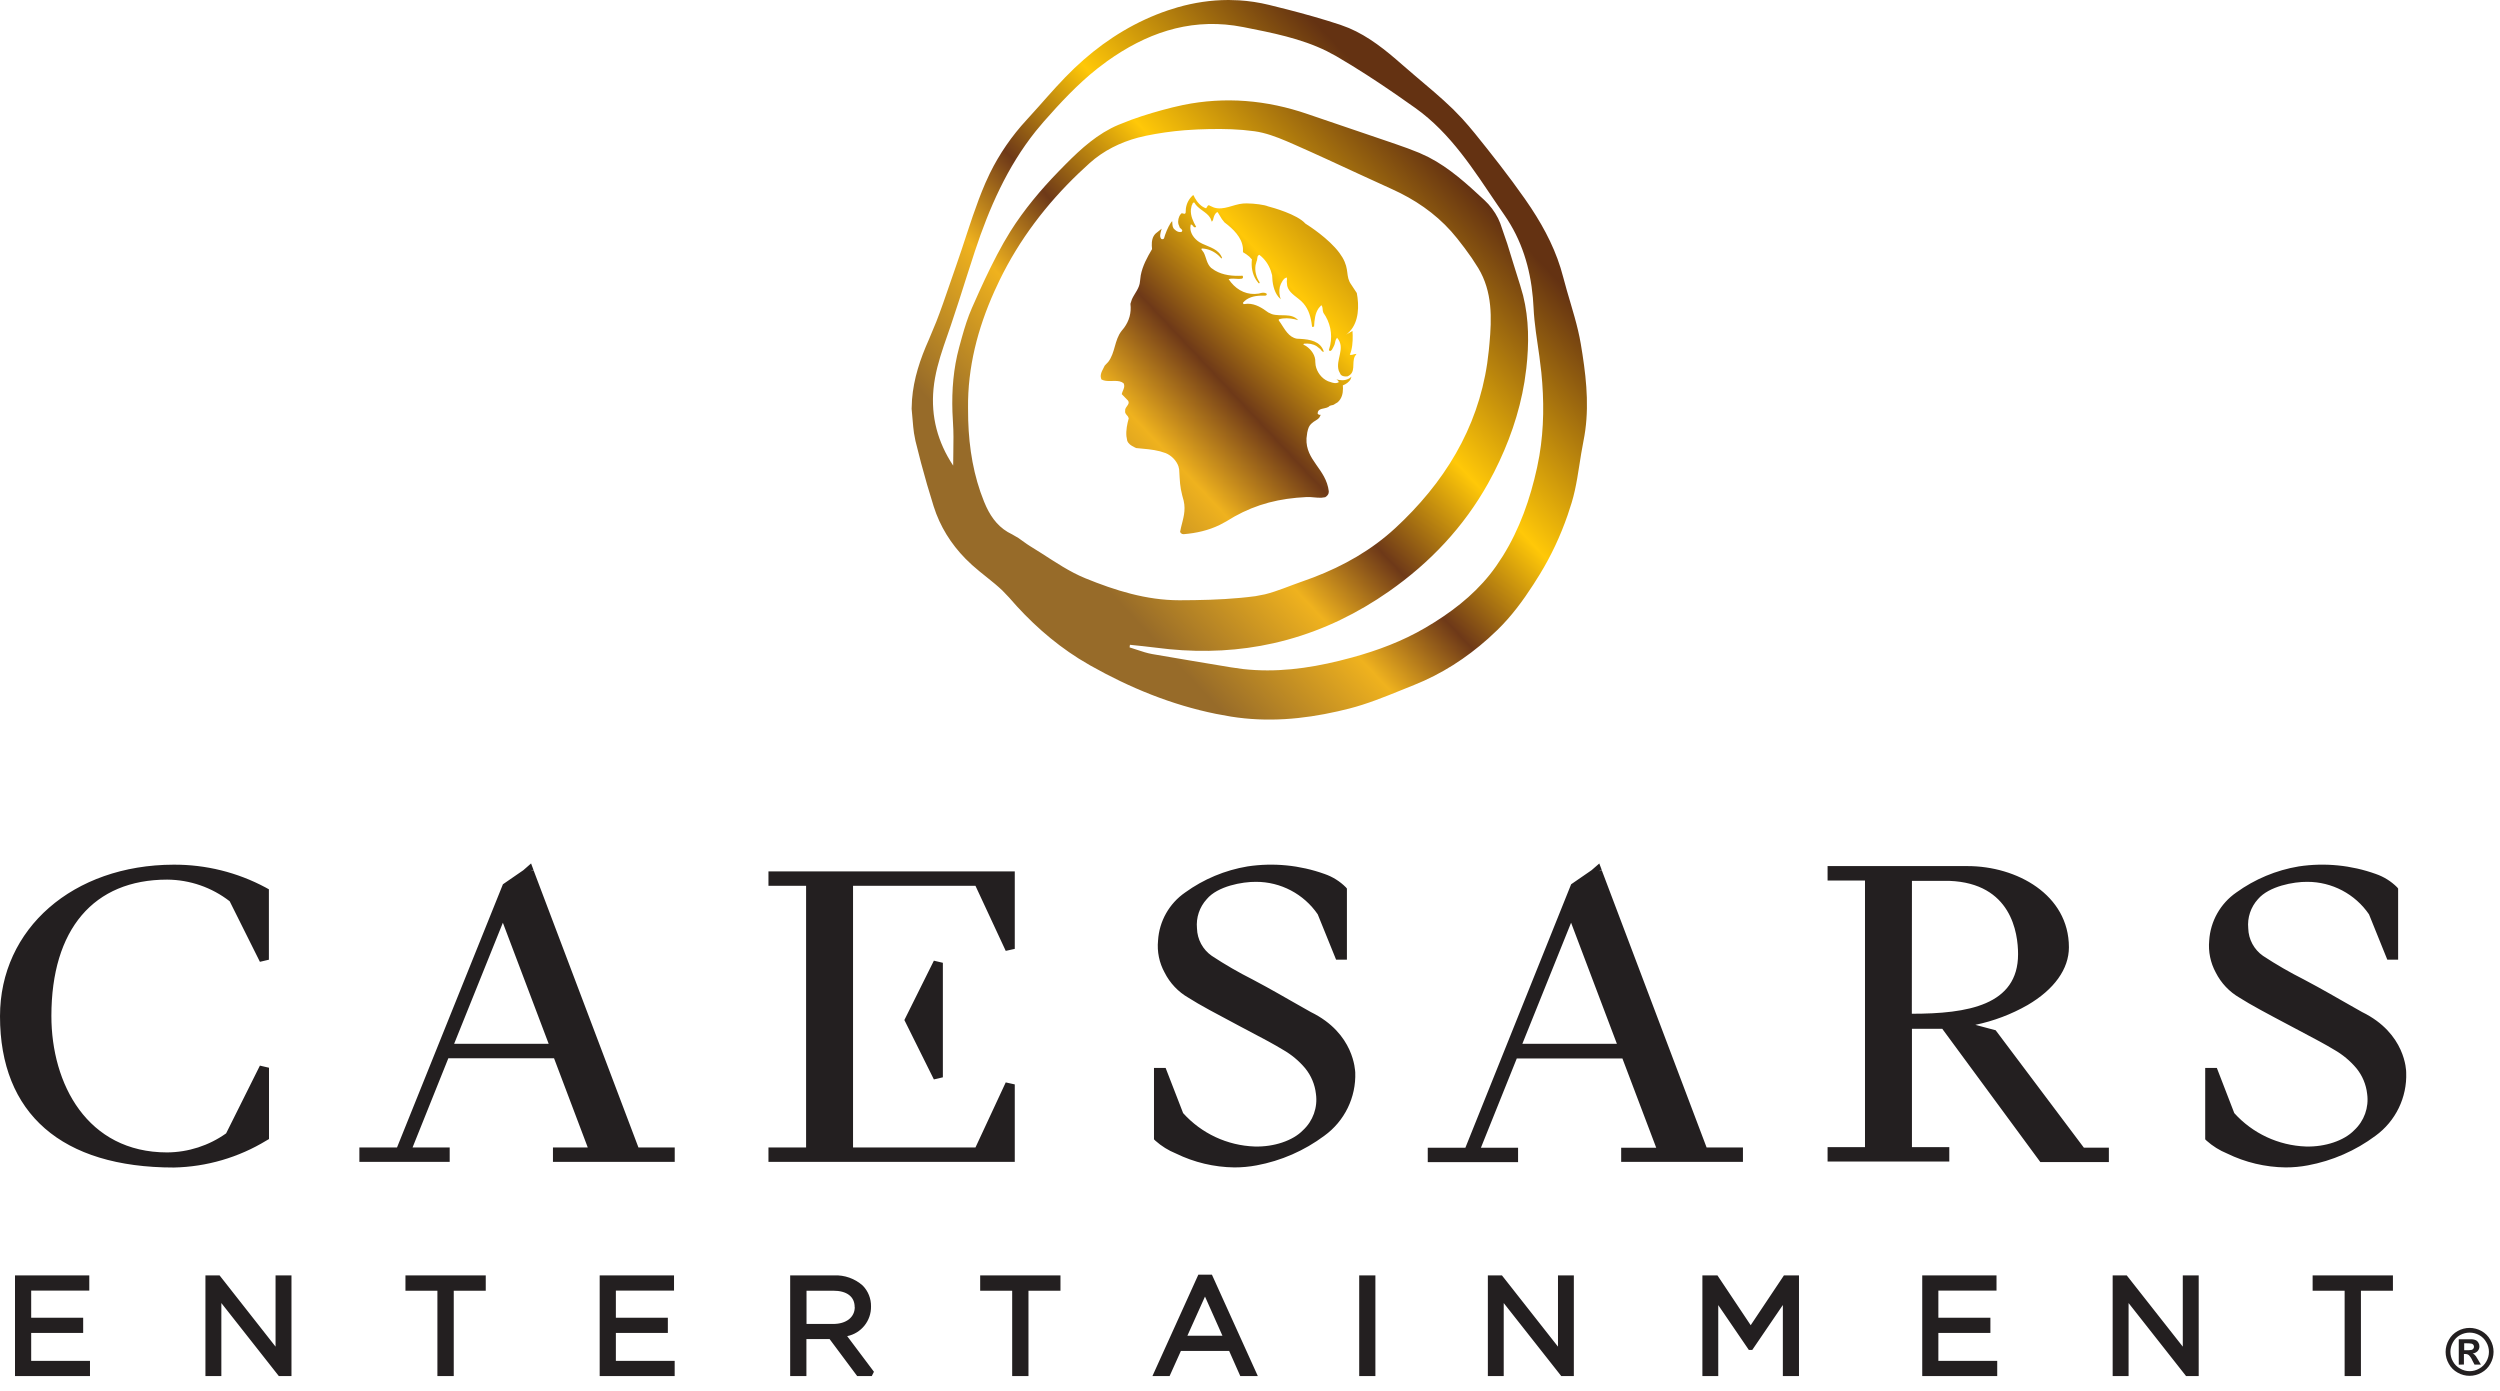
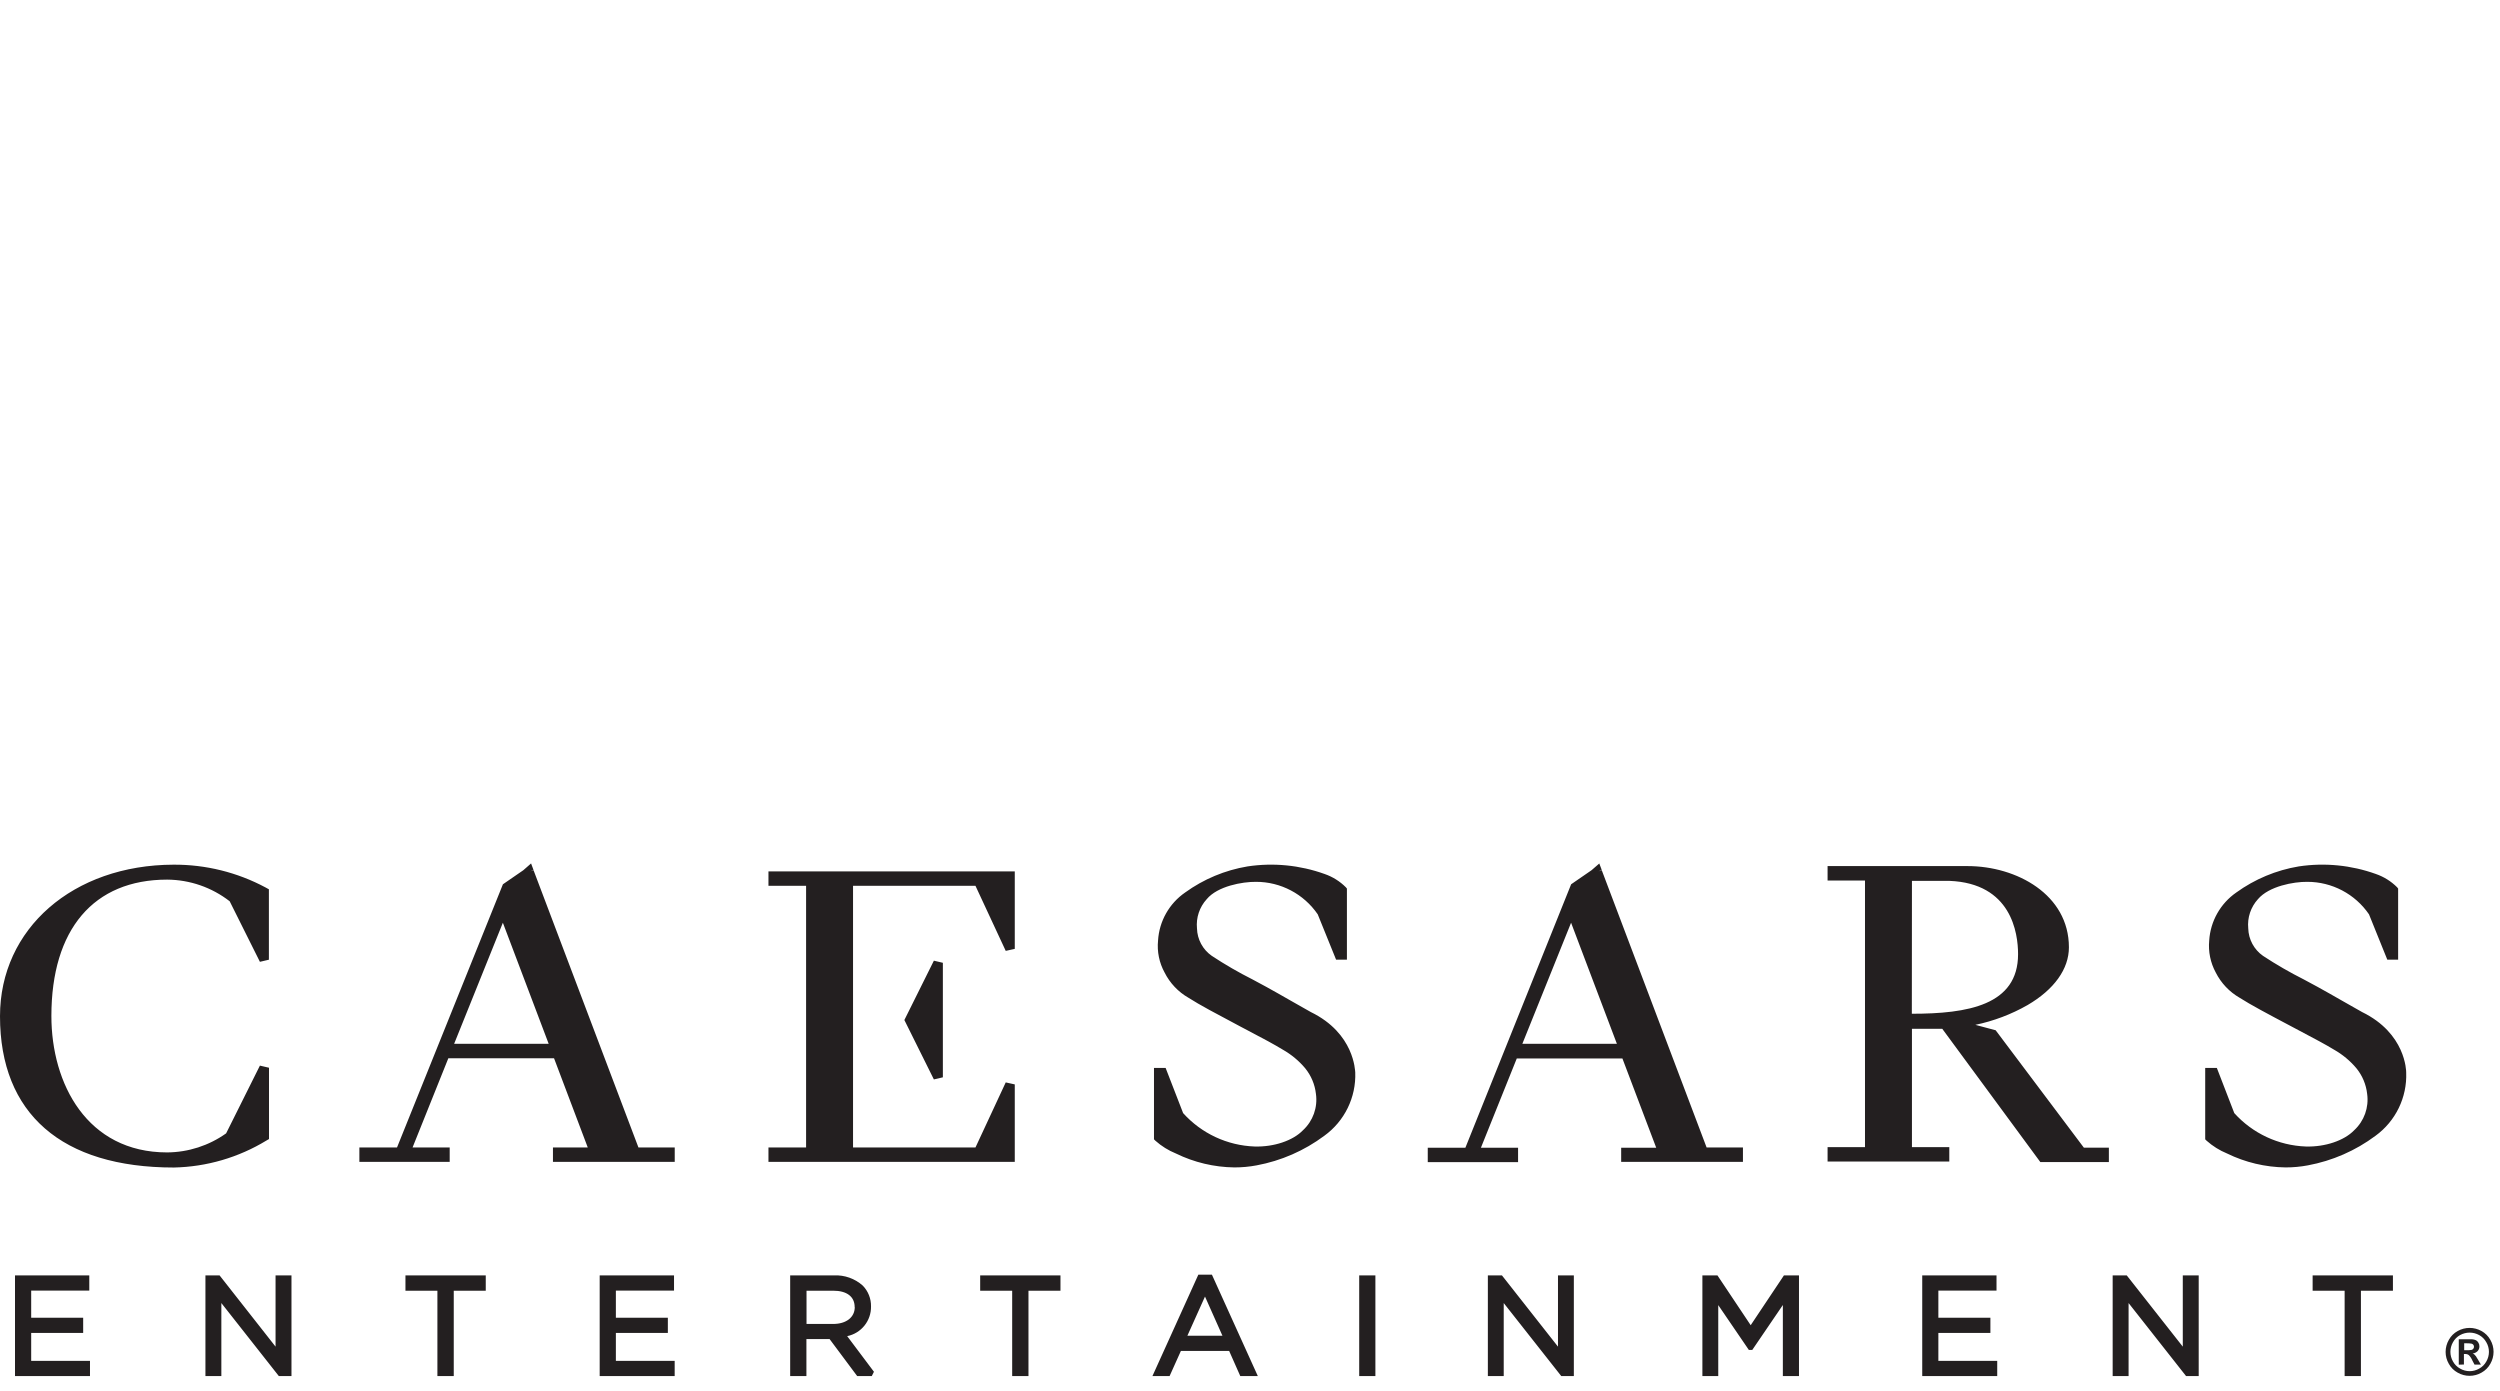
<svg xmlns="http://www.w3.org/2000/svg" width="656" height="365" xml:space="preserve" overflow="hidden">
  <defs>
    <linearGradient x1="286.442" y1="150.378" x2="389.792" y2="53.382" gradientUnits="userSpaceOnUse" spreadMethod="pad" id="fill0">
      <stop offset="0" stop-color="#976B29" stop-opacity="1" />
      <stop offset="0.254" stop-color="#EFB21E" stop-opacity="1" />
      <stop offset="0.418" stop-color="#6E3918" stop-opacity="1" />
      <stop offset="0.632" stop-color="#FFC808" stop-opacity="1" />
      <stop offset="1" stop-color="#643212" stop-opacity="1" />
    </linearGradient>
  </defs>
  <g>
    <g>
      <g>
        <g>
          <g>
            <path d="M266.277 284.548 263.904 284.023 255.961 301.101 223.837 301.101 223.837 232.433 255.961 232.433 263.904 249.511 266.277 248.985 266.277 228.653 201.643 228.653 201.643 232.433 211.518 232.433 211.518 301.101 201.643 301.101 201.643 304.88 266.277 304.88 266.277 284.548ZM245.05 283.241 247.408 282.687 247.408 252.637 245.05 252.083 237.306 267.655 245.05 283.241ZM139.994 228.326 139.141 228.653 139.98 228.241 139.354 226.565 137.308 228.355 131.966 232.035 104.175 301.101 94.3 301.101 94.3 304.88 117.999 304.88 117.999 301.101 108.253 301.101 117.644 277.686 145.379 277.686 154.23 301.101 145.095 301.101 145.095 304.88 177.049 304.88 177.049 301.101 167.529 301.101 139.994 228.326ZM119.165 273.892 131.952 242.123 143.972 273.892 119.165 273.892ZM425.395 304.88 457.349 304.88 457.349 301.101 447.815 301.101 420.294 228.326 419.442 228.653 420.28 228.227 419.655 226.579 417.609 228.355 412.266 232.035 384.518 301.158 374.643 301.158 374.643 304.937 398.342 304.937 398.342 301.158 388.595 301.158 398.001 277.743 425.722 277.743 434.588 301.158 425.395 301.158 425.395 304.88ZM399.465 273.892 412.252 242.123 424.272 273.892 399.465 273.892ZM523.659 270.34 518.331 268.919C523.139 267.916 527.76 266.166 532.028 263.733 539.032 259.641 542.883 254.257 542.883 248.573 542.883 234.749 529.172 227.261 516.271 227.261L479.557 227.261 479.557 231.054 489.374 231.054 489.374 301.016 479.557 301.016 479.557 304.795 511.497 304.795 511.497 301.016 501.693 301.016 501.693 269.957 509.65 269.957 535.381 304.923 553.368 304.923 553.368 301.144 546.804 301.144 523.659 270.34ZM501.693 231.14 511.497 231.14C527.779 231.751 529.541 244.808 529.541 250.378 529.541 263.79 516.313 266.007 501.665 266.007L501.693 231.14ZM343.967 265.566C343.882 265.566 335.187 260.537 332.26 258.945L328.651 256.999C324.982 255.151 321.424 253.092 317.995 250.832 315.611 249.185 314.159 246.497 314.087 243.6 313.819 240.801 314.748 238.018 316.645 235.942 319.487 232.518 326.022 231.353 329.589 231.395 336.06 231.39 342.116 234.581 345.772 239.92L350.588 251.813 353.43 251.813 353.43 233.157 353.146 232.816C351.578 231.248 349.673 230.057 347.576 229.335 341.106 227.007 334.158 226.324 327.358 227.346 321.442 228.335 315.836 230.679 310.976 234.194 306.797 237.08 304.177 241.728 303.872 246.797 303.583 249.706 304.183 252.633 305.591 255.194 306.984 257.969 309.163 260.272 311.857 261.815 314.812 263.705 319.075 265.964 325.525 269.388L327.386 270.369C331.649 272.599 334.363 274.063 336.65 275.455 338.857 276.71 340.824 278.346 342.461 280.286 344.041 282.219 345.028 284.568 345.303 287.049 345.801 290.594 344.527 294.158 341.893 296.583 339.279 299.297 334.292 300.987 329.233 300.845 322.043 300.59 315.264 297.426 310.45 292.079L305.861 280.229 302.806 280.229 302.806 298.956 303.175 299.325C304.766 300.742 306.587 301.877 308.56 302.678 313.342 305.017 318.583 306.265 323.905 306.33 325.864 306.333 327.82 306.152 329.745 305.79 336.176 304.595 342.246 301.941 347.491 298.032 352.815 294.191 355.866 287.941 355.618 281.38 355.547 280.996 355.433 271.164 343.967 265.566ZM631.386 281.423C631.386 280.996 631.272 271.164 619.82 265.566 619.735 265.566 611.04 260.537 608.113 258.945L604.504 256.999C600.833 255.147 597.27 253.089 593.833 250.832 591.459 249.178 590.013 246.493 589.94 243.6 589.668 240.803 590.592 238.021 592.484 235.942 595.396 232.518 601.89 231.353 605.427 231.395 611.904 231.386 617.966 234.576 621.625 239.92L626.427 251.813 629.269 251.813 629.269 233.157 628.999 232.816C627.429 231.25 625.525 230.06 623.429 229.335 616.954 227.007 610.002 226.323 603.197 227.346 597.276 228.334 591.665 230.678 586.8 234.194 582.63 237.088 580.012 241.731 579.696 246.797 579.422 249.705 580.021 252.628 581.415 255.194 582.813 257.966 584.991 260.267 587.681 261.815 590.622 263.691 594.871 265.95 601.293 269.346L603.268 270.397C607.445 272.599 610.201 274.063 612.489 275.455 614.695 276.71 616.663 278.346 618.3 280.286 619.883 282.217 620.87 284.567 621.142 287.049 621.635 290.594 620.361 294.155 617.732 296.583 615.117 299.297 610.116 300.987 605.072 300.845 597.879 300.586 591.097 297.423 586.275 292.079L581.7 280.229 578.645 280.229 578.645 298.956 579.014 299.325C580.603 300.738 582.418 301.871 584.385 302.678 589.171 305.018 594.417 306.265 599.744 306.33 601.703 306.333 603.658 306.152 605.584 305.79 612.014 304.595 618.085 301.941 623.33 298.032 628.62 294.188 631.643 287.957 631.386 281.423ZM70.587 298.885 70.587 280.172 68.2 279.618 59.334 297.393C54.813 300.61 49.41 302.357 43.861 302.394 22.875 302.394 13.484 284.421 13.484 266.603 13.484 243.87 24.552 230.813 43.861 230.813 49.808 230.848 55.577 232.846 60.271 236.496L68.2 252.381 70.558 251.827 70.558 233.356 69.691 232.873C62.264 228.898 53.961 226.842 45.537 226.891 19.181 226.962 2.97943e-11 243.657 2.97943e-11 266.66 2.97943e-11 292.235 16.197 306.358 45.623 306.358 54.216 306.18 62.609 303.729 69.947 299.254L70.587 298.885ZM8.184 349.764 21.824 349.764 21.824 345.772 8.184 345.772 8.184 338.653 23.429 338.653 23.429 334.661 3.936 334.661 3.936 361.088 23.614 361.088 23.614 357.096 8.184 357.096 8.184 349.764ZM72.306 353.359 57.614 334.661 53.906 334.661 53.906 361.088 58.083 361.088 58.083 341.921 73.172 361.088 76.483 361.088 76.483 334.661 72.306 334.661 72.306 353.359ZM106.391 338.682 114.774 338.682 114.774 361.088 119.065 361.088 119.065 338.682 127.462 338.682 127.462 334.661 106.391 334.661 106.391 338.682ZM161.605 349.764 175.244 349.764 175.244 345.772 161.605 345.772 161.605 338.653 176.864 338.653 176.864 334.661 157.356 334.661 157.356 361.088 177.035 361.088 177.035 357.096 161.605 357.096 161.605 349.764ZM228.554 342.802C228.59 340.775 227.818 338.817 226.408 337.361 224.329 335.494 221.598 334.524 218.807 334.661L207.341 334.661 207.341 361.088 211.603 361.088 211.603 351.37 217.684 351.37 224.931 361.088 228.753 361.088 229.321 359.952 222.302 350.603C225.994 349.85 228.623 346.57 228.554 342.802ZM224.291 342.973C224.291 345.672 222.046 347.406 218.608 347.406L211.632 347.406 211.632 338.682 218.636 338.682C222.203 338.682 224.263 340.231 224.263 342.973L224.291 342.973ZM257.198 338.682 265.595 338.682 265.595 361.088 269.871 361.088 269.871 338.682 278.268 338.682 278.268 334.661 257.198 334.661 257.198 338.682ZM314.443 334.476 302.394 361.088 306.898 361.088 309.868 354.481 322.527 354.481 325.454 361.088 330.057 361.088 318.009 334.476 314.443 334.476ZM320.765 350.489 311.573 350.489 316.19 340.216 320.765 350.489ZM356.655 334.661 360.904 334.661 360.904 361.088 356.655 361.088 356.655 334.661ZM408.814 353.359 394.108 334.661 390.414 334.661 390.414 361.088 394.577 361.088 394.577 341.921 409.68 361.088 412.977 361.088 412.977 334.661 408.814 334.661 408.814 353.359ZM459.381 347.733 450.657 334.661 446.707 334.661 446.707 361.088 450.87 361.088 450.87 342.461 458.898 354.226 459.793 354.226 467.821 342.433 467.821 361.088 472.055 361.088 472.055 334.661 468.105 334.661 459.381 347.733ZM508.627 349.764 522.281 349.764 522.281 345.772 508.627 345.772 508.627 338.653 523.886 338.653 523.886 334.661 504.393 334.661 504.393 361.088 524.071 361.088 524.071 357.096 508.627 357.096 508.627 349.764ZM572.763 353.359 558.057 334.661 554.363 334.661 554.363 361.088 558.54 361.088 558.54 341.921 573.629 361.088 576.94 361.088 576.94 334.661 572.763 334.661 572.763 353.359ZM606.834 338.682 615.231 338.682 615.231 361.088 619.508 361.088 619.508 338.682 627.905 338.682 627.905 334.661 606.834 334.661 606.834 338.682ZM648.024 348.443C649.113 348.445 650.183 348.724 651.135 349.253 652.116 349.788 652.924 350.592 653.465 351.569 654.593 353.515 654.593 355.916 653.465 357.863 652.925 358.836 652.123 359.639 651.15 360.179 649.21 361.295 646.823 361.295 644.884 360.179 643.907 359.643 643.104 358.84 642.568 357.863 642.016 356.914 641.726 355.835 641.729 354.737 641.731 353.625 642.025 352.532 642.582 351.569 643.119 350.588 643.928 349.784 644.912 349.253 645.863 348.722 646.934 348.443 648.024 348.443ZM648.024 349.679C647.154 349.68 646.299 349.9 645.537 350.318 644.747 350.753 644.097 351.404 643.662 352.194 642.761 353.76 642.761 355.686 643.662 357.252 644.092 358.037 644.738 358.683 645.523 359.113 647.076 360.024 649 360.024 650.553 359.113 651.338 358.683 651.984 358.037 652.414 357.252 652.858 356.488 653.094 355.621 653.096 354.737 653.099 353.842 652.859 352.963 652.4 352.194 651.965 351.404 651.315 350.753 650.524 350.318 649.762 349.9 648.907 349.68 648.038 349.679L648.024 349.679ZM645.182 358.09 645.182 351.427 648.677 351.427C649.042 351.446 649.4 351.538 649.729 351.697 649.986 351.851 650.197 352.072 650.34 352.336 650.512 352.623 650.6 352.953 650.595 353.288 650.606 353.745 650.437 354.189 650.127 354.524 649.774 354.885 649.307 355.111 648.805 355.163 648.97 355.216 649.124 355.297 649.26 355.405 649.427 355.561 649.579 355.732 649.715 355.916 649.715 355.988 649.928 356.257 650.212 356.741L650.993 358.076 649.317 358.076 648.748 356.996C648.531 356.466 648.213 355.984 647.811 355.575 647.545 355.376 647.219 355.275 646.887 355.291L646.532 355.291 646.532 358.048 645.182 358.09ZM646.603 354.297 647.143 354.297C647.618 354.316 648.094 354.287 648.564 354.211 648.741 354.159 648.896 354.049 649.004 353.899 649.115 353.751 649.175 353.572 649.175 353.387 649.175 353.21 649.12 353.036 649.018 352.89 648.904 352.74 648.745 352.63 648.564 352.578 648.095 352.495 647.619 352.462 647.143 352.478L646.603 352.478 646.603 354.297Z" fill="#231F20" fill-rule="nonzero" fill-opacity="1" transform="scale(1 1)" />
-             <path d="M322.481 0.002 325.103 0.086C327.729 0.247 330.362 0.641 332.993 1.285L337.693 2.461C342.387 3.668 347.059 4.976 351.655 6.492L353.942 7.353C359.161 9.567 363.595 13.149 367.868 16.913L371.248 19.824C374.651 22.71 378.093 25.555 381.287 28.657L383.657 31.108C385.961 33.629 388.086 36.336 390.212 39.012L393.604 43.343C395.844 46.249 398.033 49.194 400.136 52.195L401.758 54.579C405.453 60.187 408.502 66.13 410.189 72.744L411.148 76.242C412.488 80.893 414.004 85.509 414.801 90.25L415.254 93.055C416.406 100.547 417.046 108.12 415.502 115.726L414.912 118.977C414.193 123.331 413.668 127.736 412.401 131.921L411.339 135.189C409.462 140.599 407.036 145.823 403.998 150.767L402.363 153.369C399.593 157.667 396.569 161.75 392.893 165.324L390.466 167.585C384.706 172.723 378.26 176.873 371.026 179.752L367.668 181.107C363.19 182.925 358.694 184.737 354.048 185.926L351 186.66C341.842 188.731 332.55 189.558 323.041 188.039L319.1 187.325C307.368 184.946 296.447 180.46 286.054 174.598L283.052 172.806C276.173 168.465 270.148 163.022 264.771 156.773L263.003 154.926C260.525 152.567 257.63 150.573 255.075 148.264L253.372 146.632C249.534 142.726 246.658 138.143 244.991 132.862L243.273 127.187C242.172 123.389 241.156 119.564 240.223 115.723L239.829 113.645C239.525 111.544 239.449 109.388 239.21 107.271L239.312 104.871C239.741 99.332 241.458 94.198 243.751 89.073L245.703 84.375C246.318 82.793 246.902 81.196 247.47 79.593L250.813 69.948 252.318 65.546C254.277 59.658 256.108 53.718 258.557 48.044L259.742 45.475C262.238 40.395 265.489 35.675 269.387 31.457L272.496 28.012C275.579 24.54 278.625 21.032 281.978 17.843L284.372 15.659C290.865 9.984 298.23 5.512 306.438 2.724L309.025 1.916C313.353 0.682 317.762 0.016 322.205 0.002L322.481 0.002ZM323.83 6.698C311.536 4.974 300.614 8.846 290.51 16.059L287.87 18.051C282.711 22.156 278.238 26.957 273.888 31.902L271.778 34.417C264.297 43.776 259.563 54.594 255.808 65.925L253.711 72.403C252.333 76.728 250.974 81.06 249.508 85.355L247.622 90.817C246.396 94.465 245.326 98.152 244.953 102.033 244.252 109.319 246.031 116.003 250.111 122.172L250.155 118.413C250.198 115.906 250.234 113.399 250.065 110.906L249.919 108.044C249.731 102.331 250.179 96.687 251.683 91.136L252.401 88.517C253.136 85.898 253.943 83.294 255.028 80.825L256.969 76.467C258.941 72.119 261.023 67.817 263.363 63.673L265.105 60.753C268.721 55.004 273.101 49.786 277.858 44.897L279.609 43.112C283.718 38.969 288.044 35.049 293.484 32.754L296.957 31.395C300.47 30.118 304.088 29.079 307.705 28.171L310.461 27.545C321.474 25.307 332.382 26.235 343.127 29.935L353.162 33.352 363.197 36.768 366.301 37.831C368.369 38.543 370.429 39.279 372.444 40.12L374.876 41.254C380.41 44.103 384.992 48.32 389.524 52.525L390.552 53.572C391.877 55.046 392.998 56.815 393.669 58.612L395.512 63.978C396.663 67.584 397.702 71.233 398.881 74.83L399.656 77.518C401.232 83.812 401.224 90.251 400.511 96.626L400.019 100.19C398.663 108.455 395.871 116.362 392.046 123.891L390.494 126.802C384.087 138.266 375.28 147.622 364.453 155.19L361.352 157.269C353.001 162.635 343.981 166.559 334.246 168.762L330.845 169.455C321.764 171.104 312.579 171.174 303.367 169.954L299.933 169.555 296.493 169.196 296.448 169.537 296.402 169.877 298.364 170.513C299.67 170.95 300.977 171.382 302.319 171.624L312.637 173.38 322.962 175.102 326.167 175.558C334.699 176.516 343.116 175.435 351.434 173.392L354.798 172.52C361.494 170.682 367.986 168.265 374.057 164.702L376.436 163.258C382.703 159.319 388.312 154.651 392.603 148.533L394.344 145.898C398.773 138.782 401.519 130.943 403.329 122.678L403.932 119.567C405.163 112.307 405.178 105.033 404.447 97.718L403.927 93.478C403.335 89.244 402.605 85.023 402.407 80.772L402.228 78.135C401.525 70.283 399.292 62.947 394.77 56.445L393.04 53.925C386.737 44.644 380.75 35.021 371.385 28.341L366.315 24.783C361.214 21.264 356.011 17.88 350.668 14.765L348.142 13.411C341.312 10.05 333.765 8.6 326.308 7.119ZM326.216 34.109C322.239 33.767 318.2 33.804 314.214 33.967L310.81 34.176C307.404 34.454 304.001 34.939 300.669 35.629L298.639 36.109C293.945 37.359 289.558 39.535 285.919 42.798L283.042 45.464C274.563 53.587 267.493 62.825 262.288 73.524L260.919 76.454C256.527 86.254 253.898 96.419 254.015 107.083L254.057 110.291C254.285 117.727 255.466 124.834 258.222 131.648L258.807 132.991C260.249 136.064 262.278 138.678 265.603 140.228L267.226 141.169C268.272 141.873 269.267 142.687 270.347 143.339L273.19 145.116C276.963 147.534 280.695 150.064 284.777 151.732 292.623 154.936 300.822 157.507 309.443 157.507L309.576 157.507 313.553 157.472C318.859 157.389 324.176 157.136 329.412 156.436L331.91 155.955C335.22 155.138 338.449 153.7 341.704 152.581L344.696 151.494C352.601 148.462 359.915 144.327 366.173 138.53L368.396 136.407C380.749 124.234 388.898 109.683 390.655 92.027L390.831 90.199C391.448 83.474 391.646 76.549 387.89 70.334L386.167 67.666C384.967 65.917 383.676 64.223 382.359 62.565L380.786 60.701C376.469 55.889 371.202 52.309 365.246 49.624L356.715 45.72C351.037 43.096 345.367 40.455 339.643 37.937L337.609 37.054C334.874 35.892 332.052 34.839 329.185 34.441ZM313.195 51.238 313.525 51.93C314.164 53.099 315.23 54.293 316.476 54.654L316.656 54.41C316.868 54.05 317.008 53.624 317.537 54.018L318.525 54.453C321.135 55.281 323.575 53.611 326.22 53.401L327.148 53.372C329.147 53.379 331.866 53.751 332.716 54.146L332.843 54.179C333.837 54.439 340.384 56.222 342.529 58.668L342.63 58.731C343.422 59.227 348.677 62.598 351.464 66.365L352.237 67.522C354.18 70.804 352.97 72.467 354.573 74.694L356.023 76.894 356.216 78.102C356.685 81.761 356.123 85.684 353.236 87.789L354.89 86.852 354.946 88.005C354.982 89.648 354.834 91.639 354.186 93.101L354.731 93.122C355.057 93.062 355.344 92.898 355.789 92.88L355.934 92.88 355.496 93.52C354.63 95.321 355.93 97.771 353.555 98.77L353.089 98.78C352.612 98.768 352.122 98.671 351.795 98.281L351.311 97.325C350.327 94.432 353.234 91.335 350.844 88.619L350.538 89.089C350.32 89.611 350.311 90.257 350.038 90.752L349.789 91.24C349.629 91.575 349.459 91.907 349.144 92.08L348.943 92.074C348.821 92.039 348.727 91.949 348.7 91.842L349.053 90.563C349.687 87.567 349.001 84.515 347.257 82.07L347.109 81.574C347.031 81.046 347.098 80.453 346.702 80.091L346.026 80.86C345.07 82.219 344.91 83.948 344.812 85.672L344.569 85.768 344.293 85.772 344.147 84.7C343.805 82.57 343.122 80.546 341.405 78.973L340.736 78.41C339.338 77.3 337.693 76.236 337.693 74.329L337.65 73.793C337.686 73.437 337.788 73.091 337.584 72.79L337.084 73.073C336.636 73.443 336.339 74.036 336.097 74.506L335.834 75.264C335.582 76.326 335.706 77.558 336.068 78.526L335.414 77.846C334.241 76.374 333.861 74.265 333.803 72.219L333.448 71.009C332.878 69.425 331.91 67.975 330.442 66.861L330.122 67.069C329.826 67.454 329.976 68.213 329.707 68.646L329.459 69.573C329.196 71.143 329.664 72.806 330.522 74.057 330.519 74.215 330.527 74.288 330.442 74.329L330.265 74.329 329.586 73.427C328.592 71.853 328.281 69.948 328.5 68.071L327.803 67.32C327.299 66.871 326.729 66.512 326.161 66.18L326.149 65.085C325.858 62.251 323.59 60.086 321.303 58.349L320.623 57.489C320.223 56.889 319.904 56.247 319.497 55.645L319.141 55.824C318.941 56.003 318.808 56.274 318.688 56.465L318.504 56.915C318.368 57.387 318.329 57.899 317.976 58.176L317.607 57.235C316.633 55.554 314.384 54.95 313.38 53.131L313.086 53.188C312.877 53.343 312.879 53.744 312.692 53.946L312.492 54.956C312.348 56.616 313.097 58.153 313.872 59.521L313.683 59.637C313.528 59.676 313.337 59.637 313.25 59.521L313.064 59.322C312.898 59.105 312.768 58.869 312.439 58.932L312.342 59.72C312.33 61.27 313.367 62.647 314.682 63.519L315.493 63.955C317.456 64.893 319.833 65.383 320.679 67.702L320.49 67.808 319.788 67.073C318.563 65.944 317.073 65.29 315.405 65.191L315.217 65.368 315.868 66.289C316.546 67.597 316.609 69.164 317.785 70.285L318.806 70.985C320.922 72.221 323.457 72.491 326.045 72.348L326.16 72.594 326.161 72.85 325.938 73.121 325.101 73.19 324.252 73.148 323.603 73.111C323.177 73.097 322.765 73.118 322.388 73.241L323.03 74.111C324.836 76.311 327.382 77.518 330.337 77.03L330.83 76.896C331.338 76.777 331.876 76.733 332.33 77.03L332.407 77.243C332.41 77.496 332.053 77.621 331.774 77.579L330.86 77.579C329.046 77.632 327.339 78.047 326.161 79.423L326.169 79.576C326.207 79.662 326.295 79.721 326.341 79.796L327.413 79.701C329.49 79.703 331.181 80.802 332.787 81.985L333.736 82.426C336.035 83.154 338.852 82.012 340.645 84.015L339.723 83.767C338.422 83.477 336.88 83.374 335.616 83.779L335.546 83.852C335.527 83.917 335.553 84.008 335.553 84.094L336.041 84.777C337.152 86.437 338.135 88.463 340.28 88.871L341.209 88.92C343.721 89.073 346.427 89.497 347.332 92.16L347.332 92.344 346.977 92.215C346.684 91.996 346.538 91.561 346.178 91.395L345.504 90.853C344.544 90.241 343.359 90.063 342.161 90.186L341.978 90.397 342.705 90.799C344.116 91.723 345.22 93.325 345.136 94.993L345.222 95.874C345.547 97.627 346.762 99.291 348.459 100.029L349 100.212C349.744 100.473 350.565 100.744 351.296 100.276L351.17 99.978C351.035 99.799 350.819 99.658 350.673 99.541L351.329 99.699C352.46 99.897 353.748 99.743 354.626 98.821L354.417 99.458C354.012 100.254 353.146 100.83 352.364 101.117L352.398 101.937C352.398 103.299 352.077 104.621 350.988 105.57L350.251 106.01 350.074 106.136 349.881 106.23 349.841 106.256 349.725 106.282C349.592 106.312 349.393 106.357 349.394 106.356L349.257 106.379C349.193 106.409 349.154 106.457 348.961 106.465L348.56 106.79C347.501 107.386 345.712 106.978 345.761 108.583L346.004 108.772C346.187 108.866 346.397 108.894 346.565 108.839L346.229 109.515C345.697 110.251 344.858 110.414 344.118 111.155L343.859 111.429C343.53 111.809 343.264 112.295 343.022 113.481L342.826 115.014C342.537 120.825 347.943 122.987 348.675 128.902L348.632 129.396C348.503 129.862 348.139 130.235 347.725 130.472L346.752 130.603C346.102 130.636 345.45 130.574 344.804 130.513L343.834 130.432 342.881 130.423 340.249 130.607C333.374 131.247 327.587 133.129 321.755 136.826L320.026 137.752C317.108 139.158 314.001 139.894 310.597 140.17L310.214 140.117C309.975 140.027 309.773 139.835 309.653 139.587L309.9 138.411C310.444 136.108 311.204 134.048 310.597 131.395L310.223 130.016C309.593 127.536 309.618 126.505 309.41 123.166L309.231 122.392C308.721 120.863 307.335 119.486 305.864 118.895L304.401 118.429C302.41 117.911 300.267 117.775 298.12 117.567L297.582 117.306C296.846 116.938 296.079 116.47 295.781 115.635L295.574 114.462C295.429 112.874 295.778 111.214 296.179 109.785L295.989 109.309C295.693 108.878 295.17 108.543 295.233 107.946L295.257 107.409C295.498 106.567 296.583 105.965 295.995 105.124L294.342 103.418 294.513 102.864C294.8 102.137 295.237 101.444 294.842 100.585L294.332 100.257C293.605 99.918 292.708 99.942 291.806 99.968L291.052 99.98C290.303 99.977 289.582 99.902 288.988 99.541L288.834 98.892C288.75 97.83 289.46 96.862 289.877 95.938L290.807 94.96C292.651 92.545 292.402 89.27 294.287 86.852L294.981 85.987C296.265 84.212 296.913 82.158 296.624 79.725L297.023 78.504C297.735 76.95 299.022 75.628 299.139 73.795L299.33 72.257C299.804 69.755 301.014 67.541 302.3 65.368L302.233 64.464C302.194 63.264 302.391 62.107 303.245 61.277L304.829 60.003 304.684 60.497C304.466 61.228 304.216 62.191 304.749 62.714L305.005 62.762C305.164 62.78 305.303 62.747 305.449 62.521L305.714 61.647C306.231 60.138 307.08 58.456 307.581 58.035L307.617 58.453C307.648 59.05 307.655 59.776 308.21 60.201L308.61 60.538C309.04 60.838 309.552 61.001 310.103 60.817L310.23 60.496C310.2 60.111 309.49 59.871 309.466 59.429L309.223 58.813C309.013 57.938 309.248 56.898 309.792 56.228L309.994 56.005C310.144 55.93 310.318 55.982 310.486 56.034L310.681 56.087C310.868 56.124 311.03 56.092 311.117 55.778L311.173 54.736C311.354 53.383 311.966 52.183 313.016 51.238L313.195 51.238Z" fill="url(#fill0)" fill-rule="nonzero" transform="scale(1 1)" />
          </g>
        </g>
      </g>
    </g>
  </g>
</svg>